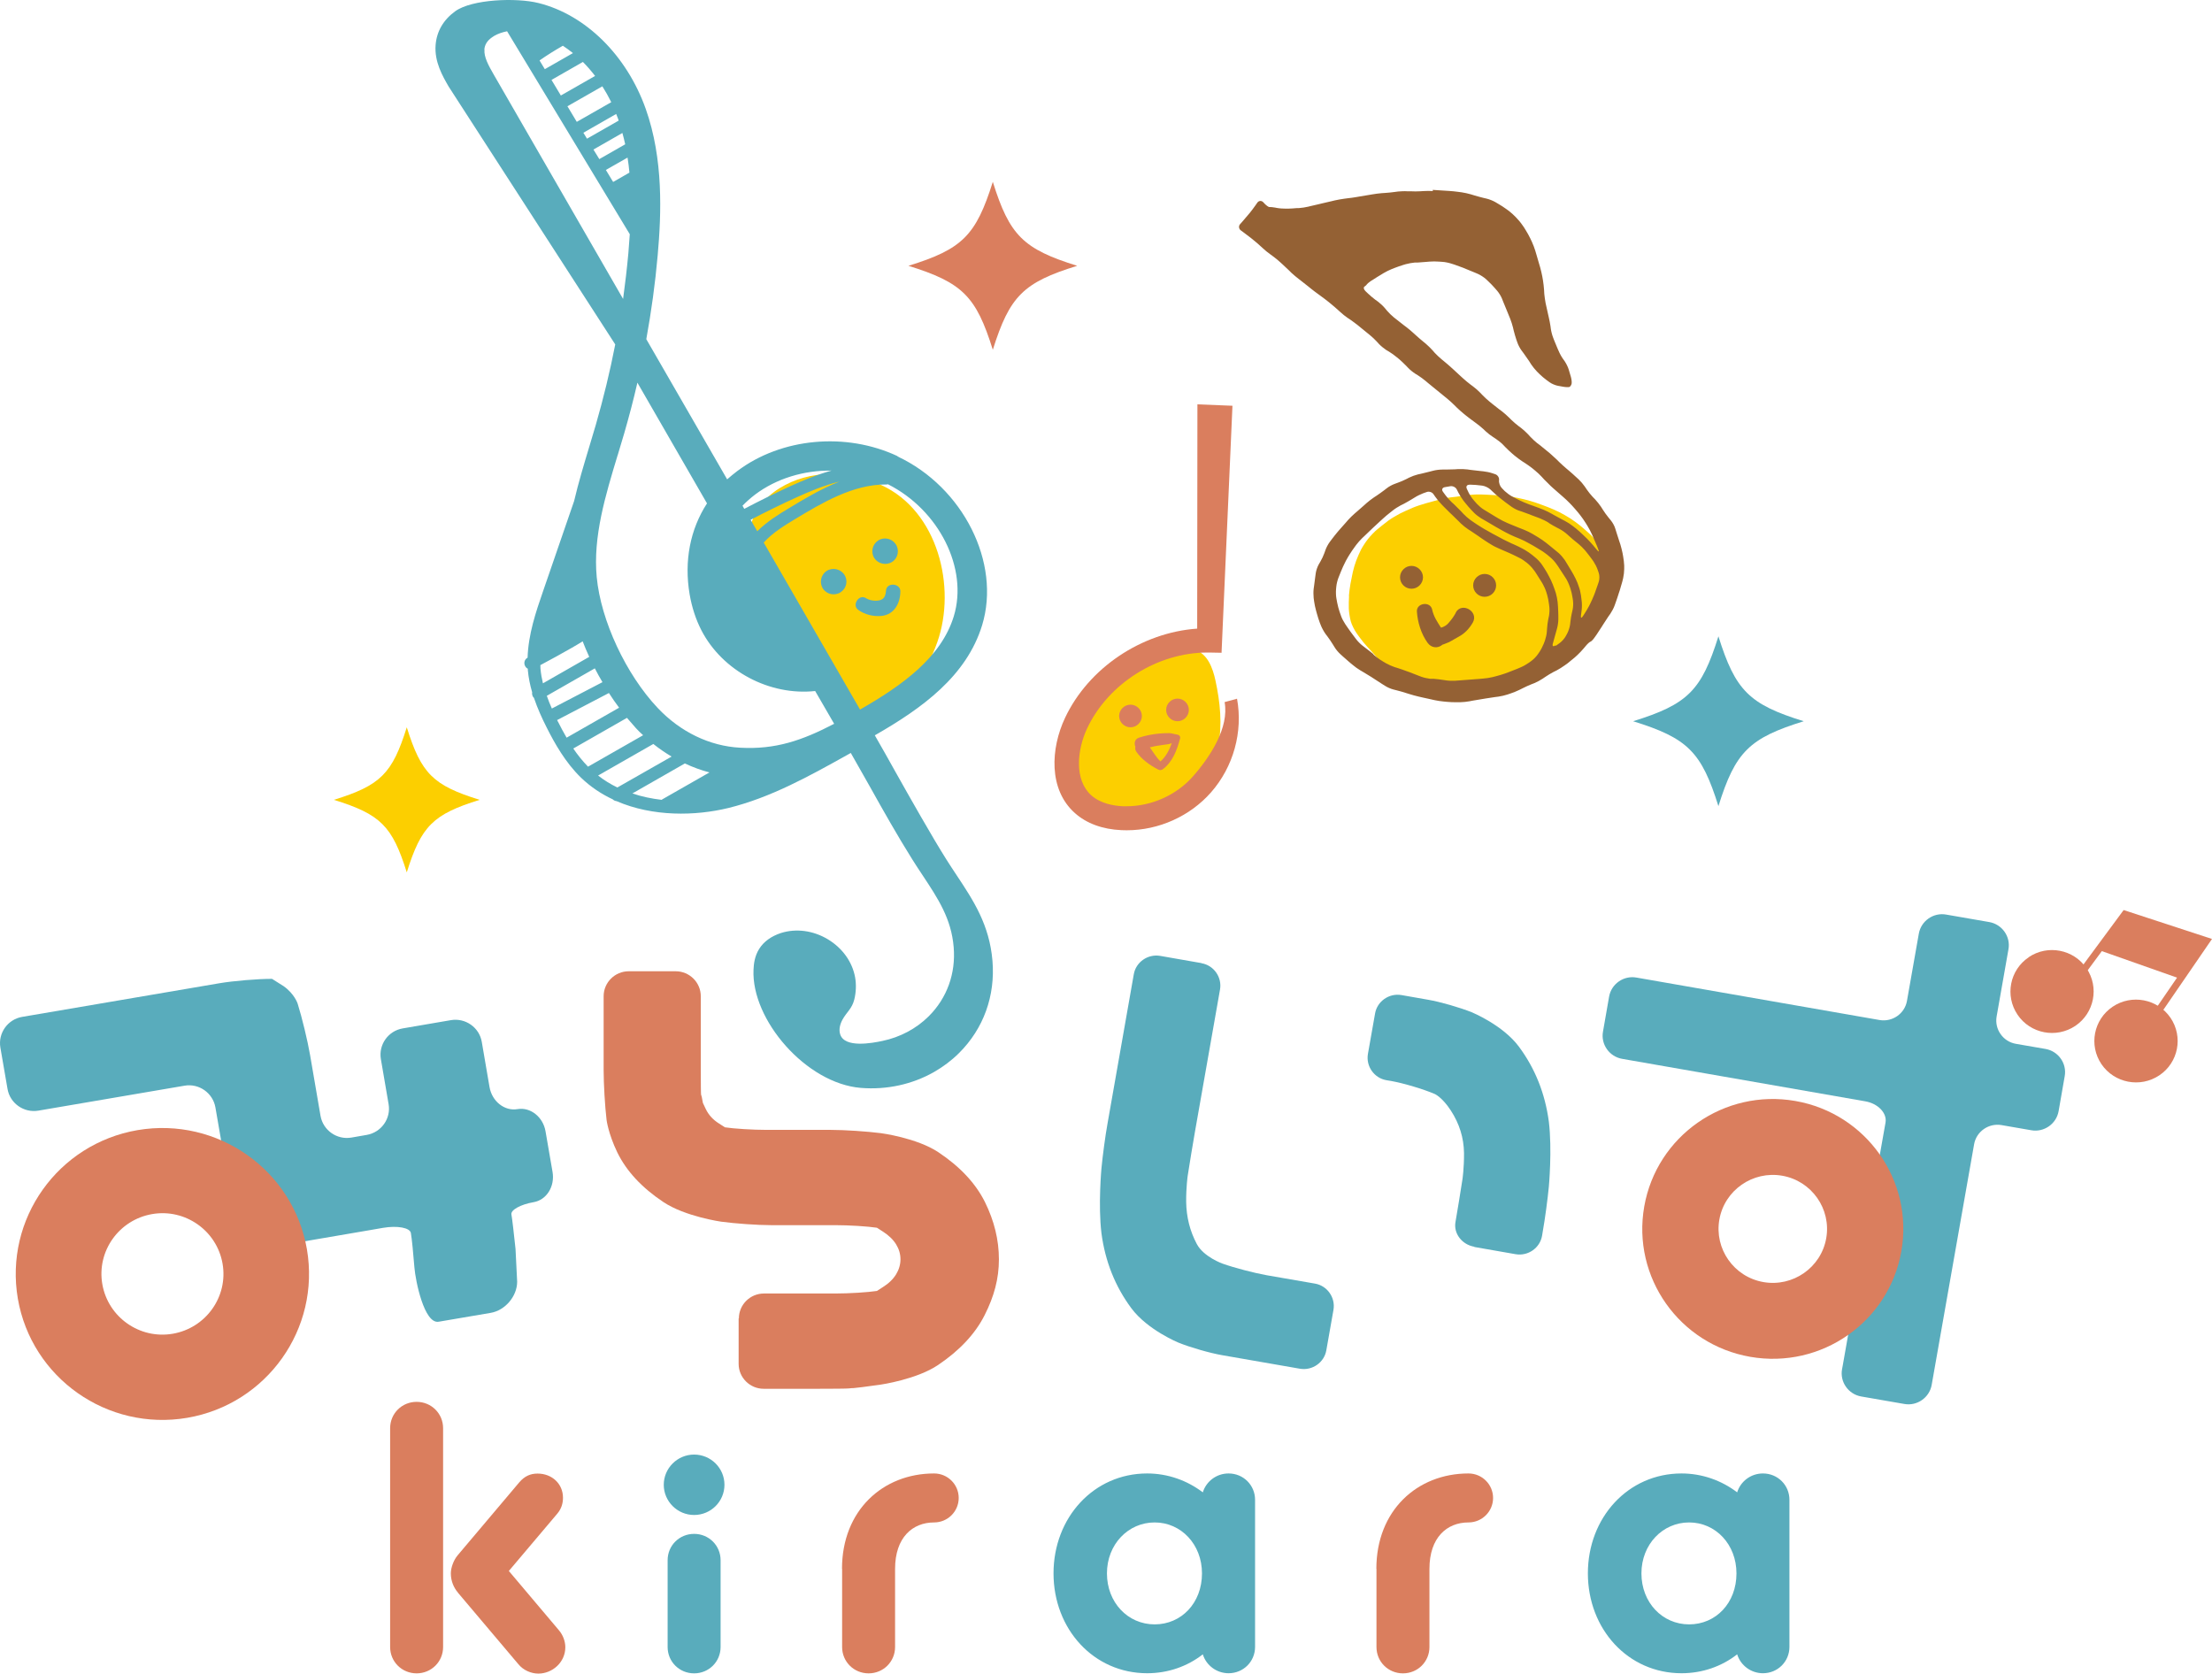
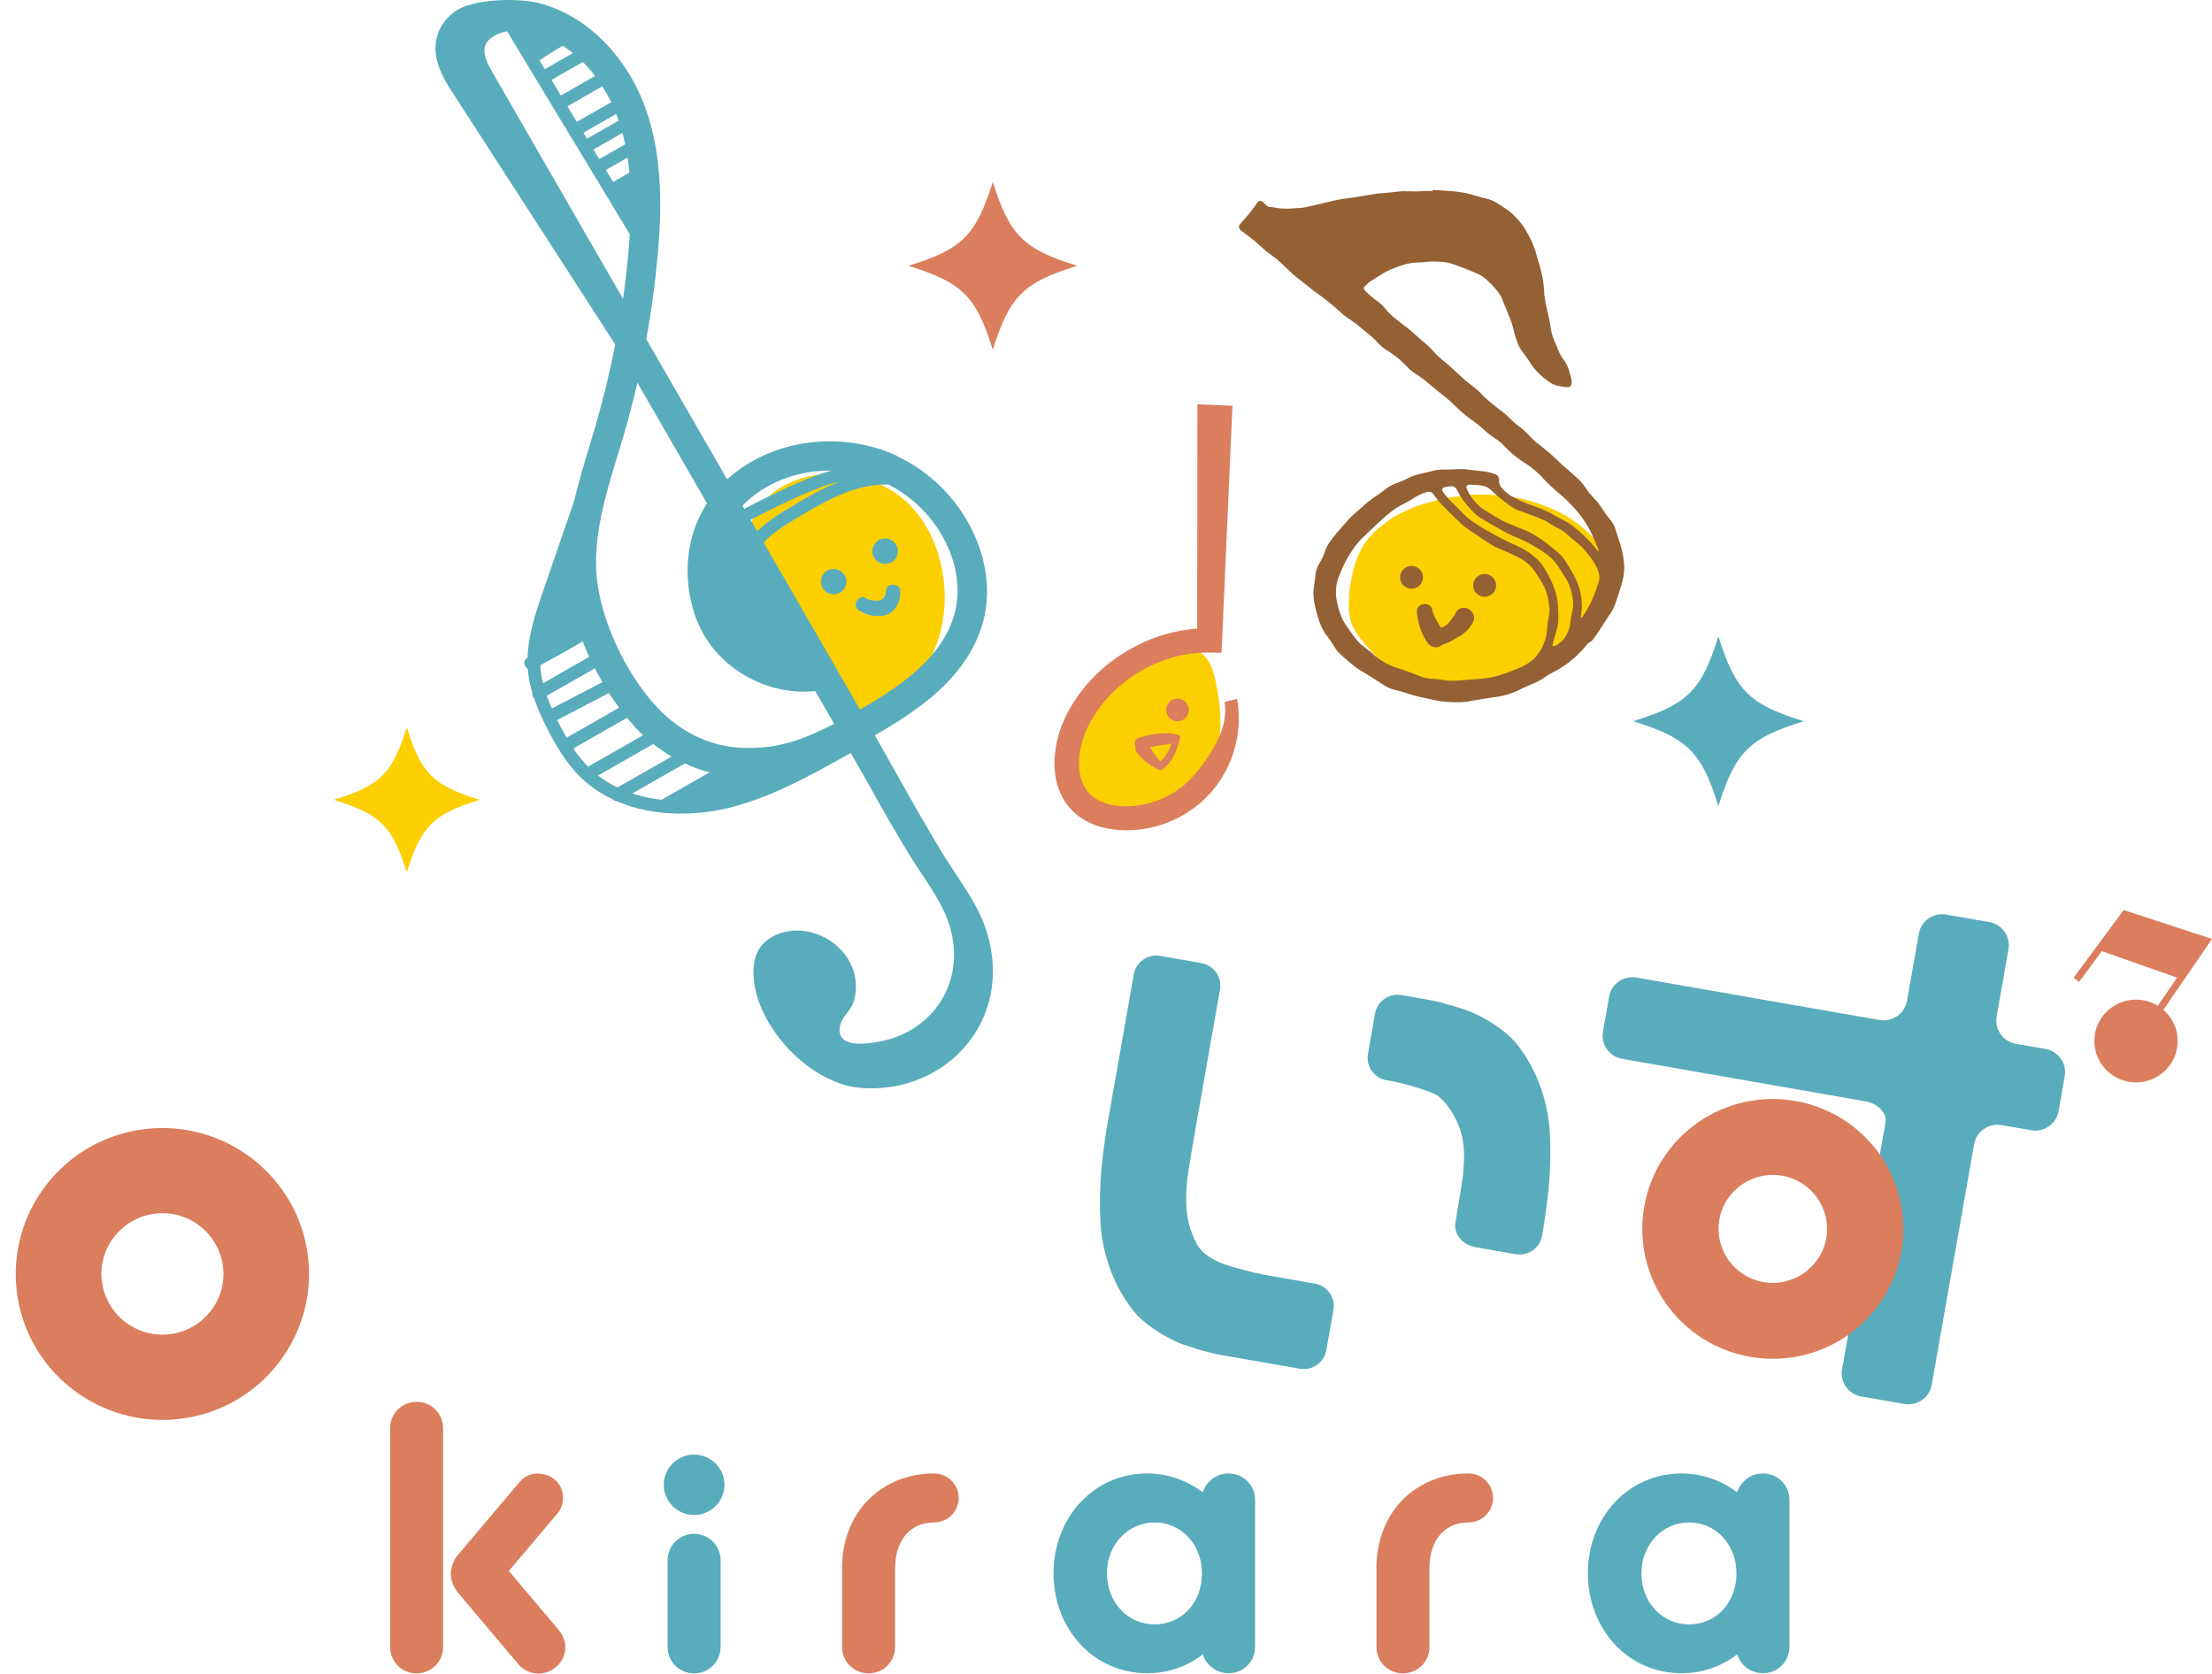
<svg xmlns="http://www.w3.org/2000/svg" width="189" height="143" viewBox="0 0 189 143" fill="none">
  <path d="M33.334 122.034C33.334 120.778 34.335 119.781 35.597 119.781C36.858 119.781 37.86 120.778 37.86 122.034V140.728C37.86 141.984 36.858 142.98 35.597 142.98C34.335 142.98 33.334 141.984 33.334 140.728V122.034ZM39.131 136.084C38.771 135.666 38.521 135.088 38.521 134.44C38.521 133.962 38.751 133.314 39.101 132.895L44.378 126.647C44.829 126.129 45.319 125.91 45.93 125.91C47.161 125.91 48.103 126.777 48.103 127.973C48.103 128.451 47.972 128.909 47.622 129.328L43.477 134.231L47.752 139.293C48.113 139.712 48.303 140.26 48.303 140.748C48.303 142.033 47.202 143 46 143C45.379 143 44.708 142.711 44.288 142.193L39.141 136.104L39.131 136.084Z" fill="#DA7E5E" />
  <path d="M56.714 126.867C56.714 125.452 57.875 124.286 59.307 124.286C60.739 124.286 61.9 125.442 61.9 126.867C61.9 128.292 60.739 129.448 59.307 129.448C57.875 129.448 56.714 128.282 56.714 126.867ZM57.044 133.314C57.044 132.058 58.045 131.062 59.307 131.062C60.568 131.062 61.57 132.058 61.57 133.314V140.728C61.57 141.984 60.568 142.98 59.307 142.98C58.045 142.98 57.044 141.984 57.044 140.728V133.314Z" fill="#59ACBC" />
  <path d="M71.943 134.051C71.943 129.059 75.437 125.9 79.812 125.9C80.974 125.9 81.915 126.837 81.915 127.993C81.915 129.149 80.974 130.085 79.812 130.085C77.97 130.085 76.478 131.371 76.478 134.051V140.728C76.478 141.983 75.477 142.98 74.216 142.98C72.954 142.98 71.953 141.983 71.953 140.728V134.051H71.943Z" fill="#DA7E5E" />
  <path d="M90.016 134.44C90.016 129.667 93.45 125.9 98.016 125.9C99.798 125.9 101.45 126.508 102.772 127.514C103.062 126.578 103.933 125.9 104.974 125.9C106.236 125.9 107.237 126.896 107.237 128.152V140.718C107.237 141.974 106.236 142.97 104.974 142.97C103.943 142.97 103.062 142.292 102.772 141.356C101.44 142.392 99.798 142.97 98.016 142.97C93.45 142.97 90.016 139.203 90.016 134.43V134.44ZM102.701 134.44C102.701 131.959 100.919 130.085 98.656 130.085C96.394 130.085 94.581 131.959 94.581 134.44C94.581 136.921 96.364 138.795 98.656 138.795C100.949 138.795 102.701 136.961 102.701 134.44Z" fill="#59ACBC" />
  <path d="M117.6 134.051C117.6 129.059 121.095 125.9 125.47 125.9C126.632 125.9 127.573 126.837 127.573 127.993C127.573 129.149 126.632 130.085 125.47 130.085C123.628 130.085 122.136 131.371 122.136 134.051V140.728C122.136 141.983 121.135 142.98 119.873 142.98C118.611 142.98 117.61 141.983 117.61 140.728V134.051H117.6Z" fill="#DA7E5E" />
  <path d="M135.673 134.44C135.673 129.667 139.107 125.9 143.673 125.9C145.455 125.9 147.107 126.508 148.429 127.514C148.719 126.578 149.59 125.9 150.632 125.9C151.893 125.9 152.895 126.896 152.895 128.152V140.718C152.895 141.974 151.893 142.97 150.632 142.97C149.6 142.97 148.719 142.292 148.429 141.356C147.097 142.392 145.455 142.97 143.673 142.97C139.107 142.97 135.673 139.203 135.673 134.43V134.44ZM148.369 134.44C148.369 131.959 146.587 130.085 144.324 130.085C142.061 130.085 140.249 131.959 140.249 134.44C140.249 136.921 142.031 138.795 144.324 138.795C146.617 138.795 148.369 136.961 148.369 134.44Z" fill="#59ACBC" />
  <path d="M92.038 22.712C87.432 24.137 86.271 25.303 84.829 29.887C83.397 25.303 82.226 24.147 77.62 22.712C82.226 21.287 83.387 20.121 84.829 15.537C86.261 20.121 87.432 21.277 92.038 22.712Z" fill="#DA7E5E" />
  <path d="M154.116 61.626C149.46 63.071 148.279 64.237 146.827 68.88C145.375 64.246 144.204 63.071 139.538 61.626C144.194 60.181 145.375 59.015 146.827 54.371C148.279 59.005 149.45 60.181 154.116 61.626Z" fill="#59ACBC" />
  <path d="M40.984 68.342C36.999 69.578 35.998 70.574 34.756 74.54C33.514 70.574 32.513 69.578 28.528 68.342C32.513 67.106 33.514 66.11 34.756 62.144C35.998 66.11 36.999 67.106 40.984 68.342Z" fill="#FCCF00" />
-   <path d="M63.132 112.656C63.132 111.48 64.093 110.524 65.274 110.524H71.362C72.543 110.524 74.145 110.424 74.926 110.305L75.437 109.976C75.948 109.657 76.318 109.288 76.569 108.88C76.809 108.481 76.939 108.053 76.939 107.604C76.939 107.156 76.819 106.737 76.569 106.329C76.318 105.92 75.948 105.561 75.437 105.232L74.926 104.904C74.145 104.784 72.543 104.684 71.362 104.684H65.885C64.704 104.684 62.781 104.545 61.61 104.385C61.61 104.385 58.536 103.947 56.684 102.711C54.831 101.476 53.52 100.061 52.739 98.456C51.968 96.852 51.827 95.686 51.827 95.686C51.687 94.52 51.577 92.607 51.577 91.431V85.123C51.577 83.947 52.538 82.99 53.72 82.99H57.735C58.916 82.99 59.877 83.947 59.877 85.123V91.431C59.877 92.607 59.888 93.563 59.907 93.563C59.928 93.563 59.998 93.872 60.058 94.241L60.298 94.749C60.538 95.257 60.919 95.676 61.429 95.995L61.94 96.324C62.721 96.443 64.323 96.543 65.504 96.543H70.981C72.163 96.543 74.085 96.672 75.257 96.822C75.257 96.822 78.331 97.221 80.183 98.456C82.035 99.692 83.357 101.107 84.158 102.711C84.949 104.316 85.35 105.94 85.35 107.604C85.35 109.268 84.939 110.773 84.128 112.377C83.317 113.982 81.985 115.397 80.153 116.632C78.321 117.868 75.257 118.307 75.257 118.307C74.085 118.476 73.044 118.605 72.944 118.605C72.844 118.605 72.653 118.615 72.513 118.635C72.373 118.655 71.061 118.665 69.88 118.665H65.254C64.073 118.665 63.111 117.709 63.111 116.533V112.656H63.132Z" fill="#DA7E5E" />
  <path d="M102.661 82.303C103.713 82.482 104.424 83.499 104.243 84.545L102.111 96.643C101.93 97.689 101.64 99.413 101.48 100.469C101.48 100.469 101.34 101.416 101.35 102.701C101.37 103.987 101.67 105.193 102.261 106.299C102.852 107.405 104.464 107.973 104.464 107.973C105.475 108.332 107.157 108.77 108.218 108.96L112.354 109.677C113.405 109.856 114.116 110.873 113.936 111.919L113.325 115.377C113.145 116.423 112.123 117.131 111.072 116.951L104.434 115.796C103.382 115.616 101.7 115.128 100.709 114.729C100.709 114.729 98.046 113.643 96.664 111.78C95.282 109.916 94.431 107.784 94.111 105.372C93.82 102.971 94.111 99.832 94.111 99.832C94.211 98.775 94.441 97.041 94.631 95.995L96.874 83.25C97.054 82.203 98.076 81.496 99.127 81.675L102.661 82.293V82.303ZM125.971 106.528C124.919 106.349 124.188 105.402 124.359 104.425C124.529 103.449 124.799 101.795 124.959 100.748C124.959 100.748 125.1 99.802 125.09 98.516C125.07 97.221 124.699 96.015 123.958 94.879C123.217 93.743 122.586 93.474 122.586 93.474C121.605 93.055 119.933 92.557 118.882 92.368L118.461 92.298C117.41 92.119 116.699 91.102 116.879 90.056L117.49 86.598C117.67 85.552 118.692 84.844 119.743 85.023L122.016 85.422C123.067 85.602 124.749 86.09 125.74 86.488C125.74 86.488 128.404 87.575 129.785 89.438C131.167 91.302 132.018 93.434 132.339 95.846C132.629 98.247 132.339 101.386 132.339 101.386C132.239 102.442 132.008 104.176 131.818 105.223L131.758 105.591C131.578 106.638 130.556 107.345 129.505 107.166L125.971 106.548V106.528Z" fill="#59ACBC" />
  <path d="M160.494 99.373L161.105 95.915C161.245 95.108 160.464 94.291 159.373 94.102L138.607 90.474C137.505 90.285 136.764 89.229 136.965 88.142L137.485 85.163C137.675 84.067 138.737 83.329 139.828 83.529L160.594 87.156C161.696 87.345 162.747 86.608 162.937 85.522L163.949 79.782C164.139 78.686 165.2 77.948 166.291 78.147L169.966 78.785C171.067 78.975 171.808 80.031 171.608 81.117L170.597 86.857C170.407 87.953 171.148 88.999 172.239 89.189L174.772 89.627C175.874 89.817 176.614 90.873 176.414 91.959L175.894 94.939C175.703 96.035 174.642 96.772 173.551 96.573L171.017 96.134C169.916 95.945 168.865 96.683 168.674 97.769L165.05 118.327C164.86 119.423 163.798 120.16 162.707 119.961L159.032 119.323C157.931 119.134 157.19 118.077 157.39 116.991L157.45 116.672L158.151 112.696L160.494 99.373Z" fill="#59ACBC" />
  <path d="M152.274 100.459C154.797 100.898 156.479 103.299 156.039 105.801C155.598 108.312 153.185 109.986 150.672 109.547C148.149 109.109 146.466 106.707 146.907 104.206C147.348 101.695 149.761 100.021 152.274 100.459ZM153.395 94.072C147.328 93.016 141.55 97.051 140.489 103.09C139.428 109.129 143.483 114.879 149.55 115.935C155.618 116.991 161.395 112.955 162.457 106.917C163.518 100.878 159.463 95.128 153.395 94.072Z" fill="#DA7E5E" />
-   <path d="M20.157 104.764C20.368 105.99 21.549 106.827 22.791 106.618L26.916 105.91C28.148 105.701 30.17 105.352 31.402 105.143L32.723 104.914C33.955 104.704 35.026 104.904 35.106 105.352C35.187 105.8 35.317 107.126 35.407 108.282C35.497 109.438 36.248 113.145 37.479 112.935L41.925 112.178C43.157 111.969 44.178 110.773 44.188 109.527L44.048 106.717C43.917 105.482 43.767 104.146 43.697 103.768C43.627 103.389 44.478 102.911 45.59 102.721C46.701 102.532 47.422 101.376 47.212 100.14L46.611 96.662C46.401 95.437 45.319 94.58 44.218 94.769C43.116 94.959 42.035 94.111 41.825 92.876L41.164 89.019C40.954 87.794 39.772 86.957 38.531 87.166L34.406 87.873C33.174 88.083 32.333 89.258 32.543 90.494L33.204 94.351C33.414 95.576 32.583 96.752 31.342 96.971L30.02 97.201C28.788 97.41 27.607 96.583 27.387 95.347L26.495 90.155C26.285 88.93 25.805 86.947 25.434 85.761C25.434 85.761 25.174 84.924 24.223 84.256C23.241 83.638 23.241 83.638 23.241 83.638C21.99 83.638 19.957 83.808 18.726 84.017L1.895 86.887C0.663 87.096 -0.178 88.272 0.032 89.508L0.643 93.045C0.853 94.271 2.035 95.108 3.276 94.899L15.772 92.766C17.004 92.557 18.185 93.384 18.405 94.62L18.786 96.822L19.557 101.286L20.157 104.764Z" fill="#59ACBC" />
  <path d="M12.999 103.738C15.832 103.25 18.526 105.153 19.016 107.973C19.507 110.793 17.594 113.474 14.761 113.962C11.927 114.45 9.234 112.547 8.743 109.727C8.253 106.907 10.165 104.226 12.999 103.738ZM11.757 96.563C4.938 97.729 0.363 104.176 1.524 110.963C2.696 117.749 9.174 122.303 15.992 121.147C22.811 119.981 27.387 113.534 26.225 106.747C25.054 99.961 18.576 95.407 11.757 96.563Z" fill="#DA7E5E" />
  <path d="M73.124 60.679C72.744 60.599 72.484 60.24 72.263 59.922C70.201 56.852 68.138 53.773 66.075 50.704C64.964 49.05 63.803 47.176 64.093 45.213C64.313 43.748 65.344 42.493 66.606 41.715C69.219 40.091 72.574 40.191 75.317 41.456C80.143 43.669 81.735 50.176 80.093 54.849C79.632 56.175 78.871 57.64 77.9 58.656C76.899 59.702 75.197 60.221 73.835 60.609C73.605 60.679 73.355 60.739 73.124 60.689V60.679Z" fill="#FCCF00" />
  <path d="M76.689 38.975C72.273 36.902 66.766 37.41 62.992 40.251C62.691 40.48 62.401 40.719 62.13 40.958L55.222 28.98C55.652 26.608 55.983 24.227 56.193 21.835C56.513 18.248 56.694 13.584 55.172 9.299C53.55 4.735 50.045 1.267 46.02 0.261C44.118 -0.217 40.323 -0.068 38.901 0.958C37.89 1.686 37.309 2.682 37.219 3.848C37.109 5.283 37.82 6.509 38.34 7.406L52.568 29.429C52.118 31.75 51.557 34.042 50.906 36.304C50.726 36.912 50.546 37.53 50.356 38.148C49.895 39.683 49.424 41.237 49.054 42.812L46.391 50.544C45.79 52.278 45.139 54.202 45.079 56.195C44.819 56.334 44.728 56.653 44.869 56.912C44.919 57.012 44.999 57.092 45.099 57.141C45.099 57.181 45.099 57.221 45.099 57.251C45.159 57.909 45.289 58.536 45.469 59.154C45.449 59.274 45.469 59.393 45.529 59.513C45.55 59.553 45.58 59.593 45.62 59.623C45.93 60.539 46.321 61.396 46.711 62.164C47.372 63.479 48.303 65.153 49.655 66.459C50.466 67.236 51.377 67.844 52.358 68.302C52.448 68.392 52.558 68.442 52.678 68.452C55.772 69.797 59.407 69.727 62.231 69.04C65.845 68.153 69.139 66.319 72.323 64.545C72.443 64.476 72.574 64.406 72.694 64.336C73.234 65.283 73.775 66.239 74.316 67.196C75.467 69.259 76.669 71.391 77.95 73.434C78.241 73.903 78.541 74.351 78.831 74.789C80.143 76.772 81.284 78.486 81.485 80.928C81.675 83.18 80.914 85.282 79.352 86.837C78.281 87.903 76.889 88.631 75.407 88.94C74.526 89.129 72.183 89.567 71.793 88.392C71.652 87.973 71.773 87.515 71.983 87.126C72.343 86.468 72.794 86.199 72.994 85.402C73.144 84.784 73.174 84.137 73.064 83.509C72.824 82.183 71.973 80.998 70.721 80.25C69.47 79.503 68.018 79.314 66.726 79.722C65.905 79.991 65.264 80.45 64.874 81.067C64.473 81.695 64.403 82.383 64.383 82.851C64.183 87.136 68.879 92.577 73.555 92.956C75.788 93.135 77.96 92.647 79.803 91.6C80.584 91.152 81.305 90.614 81.945 89.976C84.038 87.893 85.049 85.093 84.799 82.094C84.539 79.014 83.177 76.952 81.735 74.779C81.455 74.351 81.164 73.922 80.884 73.474C79.632 71.491 77.68 68.033 76.538 66C75.958 64.954 75.367 63.908 74.776 62.881L74.746 62.831C78.801 60.51 82.586 57.769 83.918 53.414C85.54 48.093 82.296 41.636 76.699 39.005L76.689 38.975ZM64.133 44.416C65.394 43.758 66.686 43.12 67.978 42.533C69.139 42.004 70.411 41.466 71.722 41.147C70.16 41.765 68.719 42.632 67.447 43.4C66.566 43.928 65.545 44.556 64.704 45.392L64.143 44.426L64.133 44.416ZM64.523 42.254C66.356 40.878 68.689 40.181 71.042 40.211C69.84 40.54 68.659 41.028 67.517 41.546C66.195 42.154 64.884 42.802 63.592 43.479L63.442 43.21C63.773 42.871 64.133 42.553 64.523 42.254ZM53.78 14.75L52.388 15.547L51.767 14.521L53.62 13.465C53.69 13.893 53.74 14.322 53.78 14.75ZM51.207 13.594L50.706 12.777L53.179 11.362C53.269 11.681 53.349 12.01 53.419 12.329L51.207 13.594ZM52.809 10.146C52.829 10.196 52.839 10.256 52.859 10.306L50.155 11.85L49.845 11.342L52.648 9.738C52.699 9.877 52.759 10.007 52.809 10.146ZM49.284 10.415L48.483 9.08L51.467 7.376C51.737 7.804 51.998 8.263 52.228 8.731L49.294 10.405L49.284 10.415ZM47.923 8.163L47.122 6.828L49.805 5.293C50.175 5.662 50.516 6.061 50.846 6.489L47.933 8.153L47.923 8.163ZM48.954 4.536L46.551 5.911L46.1 5.164C46.741 4.715 47.412 4.297 48.093 3.908C48.383 4.097 48.673 4.317 48.954 4.536ZM41.384 4.237C41.414 3.828 41.625 3.48 42.025 3.201C42.095 3.151 42.165 3.111 42.235 3.061C42.546 2.882 42.926 2.752 43.327 2.672L53.81 20.012C53.77 20.57 53.73 21.108 53.69 21.626C53.57 22.931 53.419 24.237 53.239 25.542L42.185 6.369C41.725 5.572 41.344 4.865 41.394 4.247L41.384 4.237ZM52.779 38.885C52.969 38.258 53.159 37.64 53.339 37.012C53.75 35.587 54.13 34.152 54.461 32.697L60.408 43.011C58.977 45.223 58.436 47.924 58.926 50.794C59.117 51.89 59.447 52.916 59.928 53.853C61.73 57.341 65.755 59.463 69.65 59.045L71.272 61.845C68.538 63.27 66.256 64.057 63.232 63.888C60.629 63.748 58.135 62.542 56.203 60.499C53.48 57.62 51.337 53.016 50.986 49.309C50.656 45.851 51.737 42.313 52.779 38.875V38.885ZM51.096 66.269L55.822 63.569C56.323 63.967 56.844 64.326 57.385 64.645L52.749 67.286C52.168 67.007 51.617 66.668 51.096 66.259V66.269ZM46.18 57.161C46.18 57.052 46.18 56.942 46.17 56.832C47.072 56.354 47.973 55.856 48.864 55.348C49.174 55.168 49.484 54.989 49.785 54.8C49.955 55.248 50.145 55.686 50.346 56.125L46.391 58.387C46.291 57.978 46.22 57.57 46.18 57.141V57.161ZM50.245 65.512C49.775 65.024 49.354 64.505 48.984 63.957L53.57 61.337C53.83 61.645 54.09 61.944 54.351 62.233C54.541 62.443 54.741 62.632 54.951 62.821L50.236 65.512H50.245ZM47.682 61.685C47.652 61.636 47.632 61.576 47.602 61.526L52.028 59.214C52.308 59.653 52.598 60.071 52.899 60.47L48.413 63.031C48.143 62.572 47.903 62.114 47.682 61.675V61.685ZM50.826 57.111C51.026 57.51 51.247 57.899 51.477 58.287L47.152 60.539C46.991 60.191 46.851 59.822 46.721 59.453L50.836 57.101L50.826 57.111ZM54.02 67.804L58.516 65.233C59.197 65.552 59.898 65.811 60.618 66L56.603 68.292C56.603 68.292 56.553 68.322 56.533 68.342C55.682 68.242 54.841 68.073 54.03 67.794L54.02 67.804ZM81.495 52.657C80.423 56.175 77.089 58.566 73.485 60.629L65.254 46.359C66.015 45.512 67.057 44.884 67.998 44.316C70.181 43.001 72.884 41.377 75.707 41.397C75.758 41.397 75.818 41.397 75.868 41.377C80.223 43.569 82.746 48.561 81.495 52.657Z" fill="#59ACBC" />
  <path d="M115.267 50.943C115.247 51.222 115.237 51.71 115.247 52.009C115.257 52.308 115.337 52.806 115.417 53.095C115.497 53.384 115.728 53.843 115.918 54.112L116.138 54.421C116.328 54.69 116.649 55.078 116.849 55.288C117.049 55.497 117.37 55.856 117.55 56.075C117.73 56.294 118.061 56.643 118.281 56.832C118.501 57.022 118.852 57.34 119.082 57.52C119.312 57.699 119.693 57.978 119.943 58.128C120.193 58.277 120.604 58.506 120.864 58.646C121.124 58.785 121.565 58.945 121.845 59.015C122.126 59.084 122.586 59.194 122.867 59.264C123.147 59.334 123.618 59.423 123.898 59.453C124.178 59.483 124.659 59.513 124.949 59.503C125.24 59.493 125.71 59.443 126.001 59.393C126.291 59.343 126.752 59.264 127.032 59.204C127.312 59.144 127.773 59.025 128.043 58.935C128.314 58.845 128.764 58.696 129.034 58.596C129.305 58.496 129.735 58.307 129.996 58.168C130.256 58.028 130.656 57.789 130.897 57.63C131.137 57.47 131.528 57.201 131.768 57.041C132.008 56.882 132.389 56.593 132.609 56.404C132.829 56.214 133.18 55.895 133.4 55.706C133.62 55.517 133.951 55.188 134.151 54.979C134.351 54.77 134.672 54.421 134.872 54.212C135.072 54.002 135.382 53.604 135.573 53.334C135.763 53.066 136.063 52.627 136.233 52.348C136.404 52.069 136.664 51.601 136.804 51.302C136.944 51.003 137.135 50.505 137.225 50.196C137.315 49.887 137.375 49.358 137.375 49.03C137.375 48.701 137.305 48.173 137.235 47.854C137.165 47.535 136.964 47.047 136.784 46.768L136.724 46.668C136.544 46.389 136.203 45.98 135.963 45.751L135.883 45.671C135.643 45.442 135.262 45.113 135.032 44.924C134.802 44.735 134.421 44.456 134.171 44.296C133.921 44.137 133.51 43.898 133.25 43.768C132.989 43.639 132.549 43.449 132.279 43.34C132.008 43.23 131.558 43.071 131.277 42.971C130.997 42.871 130.546 42.742 130.256 42.672C129.966 42.602 129.505 42.502 129.215 42.453C128.924 42.403 128.454 42.343 128.163 42.333C127.873 42.323 127.392 42.293 127.102 42.273C126.812 42.253 126.331 42.243 126.041 42.253C125.75 42.263 125.27 42.313 124.979 42.363C124.689 42.413 124.218 42.473 123.928 42.502C123.638 42.532 123.167 42.632 122.887 42.712C122.606 42.791 122.116 42.921 121.805 43.011C121.495 43.1 120.994 43.26 120.694 43.389C120.394 43.519 119.913 43.728 119.623 43.878C119.332 44.027 118.882 44.296 118.621 44.486C118.361 44.675 117.95 45.014 117.7 45.213C117.45 45.412 117.089 45.801 116.889 46.05C116.689 46.299 116.419 46.718 116.288 46.967C116.158 47.216 115.978 47.645 115.878 47.904C115.778 48.163 115.648 48.611 115.588 48.88C115.527 49.149 115.437 49.608 115.387 49.887C115.337 50.166 115.277 50.624 115.257 50.903L115.267 50.943Z" fill="#FCCF00" />
  <path d="M122.426 16.325C122.206 16.314 121.855 16.305 121.635 16.325L121.335 16.344C121.115 16.354 120.764 16.364 120.544 16.344H120.243C120.023 16.325 119.673 16.344 119.452 16.364L119.152 16.404C118.932 16.434 118.581 16.474 118.361 16.484L118.061 16.504C117.84 16.524 117.49 16.564 117.28 16.604L116.989 16.653C116.779 16.693 116.429 16.753 116.208 16.783L115.918 16.833C115.708 16.873 115.347 16.922 115.137 16.942L114.837 16.982C114.616 17.012 114.276 17.072 114.056 17.122L113.765 17.192C113.555 17.241 113.205 17.321 112.994 17.371L112.704 17.441C112.494 17.49 112.143 17.57 111.933 17.62L111.773 17.66C111.563 17.71 111.212 17.769 110.992 17.779H110.832C110.611 17.809 110.261 17.819 110.041 17.829H109.89C109.67 17.829 109.32 17.809 109.109 17.769L108.959 17.739C108.749 17.7 108.519 17.68 108.459 17.69C108.399 17.7 108.218 17.57 108.068 17.421L107.928 17.271C107.778 17.122 107.547 17.142 107.427 17.321L107.267 17.55C107.147 17.73 106.927 18.009 106.797 18.178L106.636 18.367C106.496 18.537 106.266 18.806 106.126 18.965L105.956 19.155C105.815 19.314 105.845 19.553 106.016 19.683L106.246 19.852C106.426 19.982 106.706 20.191 106.877 20.33L107.097 20.51C107.267 20.639 107.537 20.878 107.698 21.028L107.908 21.217C108.068 21.367 108.338 21.596 108.519 21.716L108.749 21.885C108.929 22.015 109.2 22.234 109.36 22.383L109.57 22.573C109.73 22.722 109.991 22.961 110.141 23.111L110.341 23.31C110.501 23.459 110.772 23.689 110.942 23.818L111.162 23.988C111.332 24.117 111.613 24.336 111.783 24.476L112.003 24.655C112.173 24.795 112.454 25.004 112.634 25.134L112.864 25.303C113.044 25.433 113.325 25.642 113.495 25.781L113.715 25.961C113.885 26.1 114.156 26.329 114.316 26.479L114.526 26.668C114.686 26.818 114.957 27.037 115.137 27.157L115.377 27.316C115.558 27.436 115.838 27.655 116.008 27.784L116.228 27.964C116.399 28.103 116.669 28.322 116.839 28.462L117.059 28.641C117.23 28.781 117.49 29.02 117.63 29.179L117.83 29.399C117.981 29.558 118.251 29.777 118.431 29.897L118.682 30.046C118.872 30.156 119.152 30.365 119.322 30.505L119.543 30.684C119.713 30.824 119.963 31.073 120.113 31.222L120.314 31.431C120.464 31.591 120.734 31.81 120.924 31.93L121.165 32.079C121.345 32.199 121.635 32.398 121.805 32.548L122.016 32.727C122.186 32.867 122.456 33.096 122.626 33.225L122.847 33.405C123.017 33.544 123.287 33.763 123.458 33.903L123.678 34.082C123.848 34.222 124.108 34.461 124.259 34.61L124.459 34.81C124.609 34.959 124.879 35.198 125.05 35.338L125.27 35.517C125.44 35.657 125.72 35.866 125.901 35.995L126.131 36.165C126.311 36.294 126.581 36.514 126.742 36.663L126.952 36.862C127.112 37.012 127.392 37.231 127.573 37.341L127.813 37.5C127.993 37.62 128.274 37.839 128.424 37.998L128.624 38.208C128.774 38.367 129.035 38.606 129.195 38.746L129.415 38.935C129.585 39.075 129.866 39.284 130.046 39.404L130.296 39.563C130.476 39.682 130.767 39.882 130.937 40.021L131.167 40.211C131.337 40.35 131.598 40.589 131.738 40.749L131.938 40.968C132.088 41.127 132.339 41.377 132.499 41.526L132.719 41.725C132.879 41.875 133.15 42.104 133.31 42.243L133.54 42.443C133.71 42.582 133.961 42.831 134.111 42.981L134.321 43.2C134.471 43.36 134.702 43.629 134.842 43.798L135.032 44.037C135.162 44.207 135.372 44.496 135.483 44.685L135.643 44.944C135.753 45.123 135.923 45.442 136.013 45.642L136.133 45.911C136.224 46.11 136.364 46.439 136.444 46.638L136.564 46.947C136.644 47.146 136.604 47.176 136.464 47.007L136.133 46.608C135.993 46.439 135.753 46.18 135.603 46.03L135.252 45.691C135.102 45.542 134.832 45.303 134.662 45.163L134.381 44.944C134.211 44.805 133.911 44.615 133.72 44.516L133.41 44.356C133.22 44.257 132.909 44.087 132.719 43.977L132.619 43.918C132.429 43.808 132.118 43.649 131.918 43.569L131.818 43.529C131.618 43.449 131.287 43.32 131.077 43.25L131.027 43.23C130.817 43.16 130.486 43.041 130.286 42.951L130.236 42.931C130.036 42.851 129.715 42.692 129.525 42.592L129.205 42.423C129.015 42.323 128.734 42.114 128.574 41.965L128.314 41.696C128.163 41.546 128.053 41.247 128.083 41.028C128.113 40.809 127.963 40.589 127.763 40.52L127.493 40.43C127.282 40.36 126.942 40.29 126.722 40.27L126.441 40.241C126.221 40.221 125.871 40.181 125.66 40.151L125.38 40.111C125.16 40.081 124.809 40.071 124.589 40.081L124.309 40.101C124.088 40.111 123.738 40.121 123.518 40.121H123.237C123.017 40.121 122.667 40.161 122.456 40.221L122.186 40.29C121.976 40.34 121.625 40.43 121.415 40.48L121.145 40.539C120.934 40.589 120.604 40.709 120.404 40.809L120.153 40.938C119.963 41.038 119.633 41.177 119.432 41.247L119.162 41.347C118.962 41.416 118.651 41.586 118.481 41.725L118.261 41.895C118.091 42.024 117.8 42.234 117.62 42.353L117.39 42.503C117.21 42.622 116.929 42.841 116.769 42.981L116.559 43.17C116.399 43.32 116.128 43.549 115.968 43.688L115.758 43.868C115.598 44.007 115.337 44.257 115.197 44.416L115.007 44.635C114.857 44.795 114.626 45.064 114.486 45.223L114.296 45.442C114.156 45.612 113.936 45.881 113.805 46.06L113.625 46.299C113.495 46.469 113.325 46.778 113.255 46.987L113.155 47.266C113.084 47.465 112.934 47.794 112.824 47.973L112.674 48.233C112.564 48.422 112.454 48.751 112.424 48.96L112.384 49.249C112.354 49.468 112.313 49.817 112.283 50.026L112.243 50.315C112.213 50.534 112.223 50.883 112.243 51.093L112.283 51.391C112.313 51.611 112.384 51.95 112.444 52.159L112.524 52.448C112.584 52.657 112.684 52.996 112.764 53.195L112.874 53.474C112.954 53.673 113.125 53.982 113.255 54.162L113.435 54.401C113.565 54.57 113.765 54.869 113.875 55.049L114.036 55.308C114.146 55.497 114.376 55.766 114.536 55.906L114.757 56.105C114.917 56.254 115.187 56.484 115.347 56.623L115.578 56.812C115.738 56.952 116.028 57.161 116.218 57.271L116.489 57.43C116.679 57.54 116.979 57.729 117.16 57.839L117.42 58.008C117.6 58.128 117.901 58.317 118.081 58.437L118.351 58.606C118.531 58.726 118.852 58.865 119.062 58.915L119.372 58.995C119.583 59.045 119.923 59.144 120.133 59.214L120.424 59.304C120.634 59.373 120.974 59.463 121.185 59.513L121.485 59.583C121.695 59.633 122.046 59.712 122.256 59.752L122.566 59.822C122.777 59.872 123.127 59.922 123.347 59.941L123.658 59.971C123.878 59.991 124.228 60.011 124.449 60.001H124.769C124.989 60.001 125.34 59.961 125.55 59.922L125.861 59.862C126.071 59.822 126.421 59.762 126.642 59.732L126.942 59.682C127.152 59.653 127.513 59.593 127.723 59.563L128.033 59.523C128.254 59.493 128.594 59.413 128.804 59.343L129.095 59.244C129.305 59.174 129.625 59.045 129.826 58.945L130.106 58.805C130.296 58.706 130.627 58.556 130.827 58.477L131.107 58.367C131.307 58.287 131.618 58.118 131.798 57.998L132.048 57.829C132.229 57.709 132.529 57.52 132.729 57.42L133.01 57.281C133.2 57.181 133.5 56.992 133.68 56.862L133.931 56.683C134.101 56.553 134.381 56.324 134.541 56.185L134.772 55.975C134.932 55.826 135.172 55.577 135.312 55.407L135.513 55.168C135.653 54.999 135.823 54.849 135.893 54.829C135.963 54.809 136.123 54.65 136.244 54.471L136.414 54.231C136.534 54.052 136.734 53.753 136.844 53.574L136.995 53.335C137.105 53.155 137.305 52.856 137.425 52.677L137.595 52.438C137.715 52.258 137.886 51.95 137.956 51.74L138.056 51.461C138.126 51.262 138.246 50.923 138.306 50.714L138.396 50.445C138.456 50.236 138.556 49.897 138.617 49.687L138.687 49.398C138.737 49.189 138.777 48.84 138.777 48.621V48.322C138.767 48.103 138.727 47.754 138.687 47.545L138.637 47.266C138.597 47.057 138.506 46.708 138.446 46.509L138.346 46.21C138.276 46 138.176 45.661 138.106 45.462L138.006 45.143C137.946 44.934 137.776 44.635 137.635 44.466L137.425 44.207C137.285 44.037 137.075 43.748 136.965 43.569L136.794 43.3C136.674 43.12 136.454 42.841 136.304 42.682L136.083 42.453C135.933 42.293 135.713 42.024 135.593 41.845L135.403 41.566C135.282 41.386 135.052 41.117 134.892 40.968L134.652 40.749C134.491 40.599 134.231 40.36 134.061 40.221L133.811 40.011C133.65 39.872 133.38 39.633 133.23 39.483L133 39.254C132.839 39.105 132.579 38.865 132.419 38.726L132.188 38.537C132.018 38.397 131.748 38.168 131.578 38.038L131.337 37.859C131.167 37.729 130.907 37.48 130.757 37.321L130.556 37.102C130.406 36.942 130.146 36.703 129.976 36.573L129.735 36.394C129.565 36.264 129.295 36.035 129.135 35.876L128.924 35.667C128.774 35.517 128.504 35.278 128.334 35.148L128.093 34.969C127.923 34.84 127.643 34.62 127.473 34.481L127.242 34.291C127.072 34.152 126.812 33.913 126.662 33.753L126.461 33.544C126.311 33.385 126.051 33.155 125.871 33.026L125.63 32.846C125.46 32.717 125.18 32.488 125.019 32.338L124.799 32.139C124.639 31.989 124.379 31.75 124.218 31.601L123.998 31.402C123.838 31.252 123.568 31.023 123.397 30.883L123.167 30.694C122.997 30.555 122.747 30.315 122.596 30.156L122.396 29.927C122.256 29.767 121.996 29.518 121.835 29.379L121.605 29.189C121.435 29.05 121.165 28.821 121.004 28.671L120.784 28.472C120.624 28.322 120.354 28.093 120.183 27.964L119.943 27.784C119.773 27.655 119.493 27.436 119.322 27.296L119.082 27.107C118.912 26.967 118.661 26.728 118.521 26.559L118.321 26.319C118.181 26.15 117.921 25.911 117.75 25.781L117.5 25.602C117.33 25.472 117.049 25.243 116.899 25.094L116.679 24.884C116.519 24.735 116.479 24.556 116.589 24.486C116.699 24.416 116.779 24.326 116.789 24.297C116.799 24.267 116.939 24.137 117.12 24.017L117.33 23.888C117.51 23.768 117.81 23.579 118.001 23.469L118.211 23.34C118.391 23.23 118.712 23.071 118.912 22.991L119.142 22.901C119.342 22.822 119.683 22.702 119.883 22.642L120.113 22.573C120.324 22.513 120.664 22.453 120.884 22.433H121.125C121.345 22.413 121.695 22.393 121.916 22.373L122.146 22.353C122.366 22.333 122.717 22.333 122.937 22.353L123.227 22.373C123.448 22.383 123.788 22.453 123.998 22.523L124.279 22.612C124.489 22.682 124.819 22.802 125.019 22.881L125.28 22.991C125.48 23.071 125.81 23.21 126.011 23.29L126.291 23.41C126.491 23.499 126.782 23.689 126.942 23.828L127.162 24.037C127.322 24.187 127.573 24.436 127.713 24.605L127.913 24.835C128.053 24.994 128.244 25.293 128.324 25.492L128.434 25.771C128.514 25.971 128.654 26.299 128.734 26.499L129.035 27.236C129.115 27.436 129.225 27.774 129.275 27.984L129.335 28.243C129.385 28.452 129.485 28.791 129.555 29L129.645 29.259C129.715 29.468 129.876 29.777 130.006 29.947L130.206 30.216C130.336 30.395 130.536 30.684 130.657 30.863L130.827 31.133C130.947 31.312 131.167 31.591 131.317 31.74L131.548 31.97C131.698 32.119 131.968 32.348 132.148 32.478L132.409 32.667C132.589 32.797 132.899 32.926 133.12 32.966L133.57 33.046C133.78 33.086 134.021 33.086 134.091 33.066C134.161 33.046 134.251 32.916 134.281 32.797C134.311 32.677 134.281 32.408 134.221 32.199L134.031 31.561C133.971 31.352 133.811 31.043 133.69 30.863L133.56 30.684C133.43 30.505 133.26 30.196 133.18 29.997L133.09 29.797C133 29.598 132.869 29.269 132.789 29.07L132.709 28.86C132.629 28.661 132.539 28.322 132.509 28.103L132.479 27.874C132.449 27.655 132.379 27.316 132.329 27.097L132.279 26.878C132.229 26.668 132.148 26.319 132.108 26.11L132.058 25.881C132.018 25.672 131.968 25.323 131.948 25.104L131.928 24.745C131.918 24.526 131.868 24.177 131.838 23.968L131.778 23.619C131.738 23.41 131.658 23.061 131.598 22.852L131.498 22.513C131.438 22.303 131.337 21.965 131.277 21.755L131.177 21.417C131.117 21.207 130.987 20.878 130.897 20.679L130.747 20.36C130.657 20.161 130.476 19.852 130.366 19.673L130.206 19.414C130.086 19.234 129.876 18.945 129.725 18.786L129.515 18.557C129.365 18.397 129.105 18.158 128.934 18.029L128.684 17.849C128.514 17.72 128.213 17.53 128.023 17.421L127.753 17.261C127.563 17.152 127.242 17.022 127.022 16.972L126.722 16.902C126.511 16.853 126.171 16.753 125.961 16.693L125.67 16.604C125.46 16.544 125.12 16.464 124.899 16.434L124.599 16.394C124.379 16.364 124.028 16.325 123.808 16.314L123.508 16.295C123.287 16.285 122.937 16.255 122.717 16.245L122.416 16.225L122.426 16.325ZM132.349 44.695C132.529 44.815 132.839 44.984 133.03 45.084L133.26 45.203C133.45 45.303 133.74 45.502 133.901 45.652L134.101 45.831C134.261 45.98 134.531 46.21 134.702 46.339L134.862 46.469C135.032 46.608 135.282 46.847 135.423 47.017L135.553 47.176C135.693 47.346 135.903 47.625 136.033 47.804L136.153 47.973C136.274 48.153 136.434 48.462 136.504 48.671L136.604 48.96C136.674 49.169 136.674 49.498 136.604 49.707L136.534 49.917C136.464 50.126 136.344 50.455 136.274 50.654L136.194 50.863C136.113 51.063 135.973 51.391 135.873 51.581L135.773 51.78C135.673 51.969 135.493 52.278 135.372 52.458L135.242 52.657C135.122 52.836 135.052 52.806 135.082 52.597L135.142 52.119C135.172 51.9 135.172 51.551 135.142 51.342L135.082 50.863C135.052 50.644 134.972 50.305 134.892 50.106L134.782 49.797C134.702 49.598 134.551 49.279 134.441 49.09L134.281 48.81C134.171 48.621 133.991 48.322 133.871 48.133L133.7 47.854C133.58 47.675 133.35 47.405 133.19 47.266L132.939 47.057C132.769 46.917 132.499 46.698 132.329 46.558L132.078 46.359C131.908 46.23 131.618 46.02 131.428 45.911L130.947 45.622C130.757 45.512 130.446 45.353 130.236 45.273L129.705 45.064C129.505 44.984 129.175 44.854 128.974 44.765L128.744 44.665C128.544 44.585 128.224 44.416 128.043 44.306L127.823 44.177C127.633 44.067 127.332 43.878 127.152 43.768L126.792 43.549C126.601 43.439 126.341 43.21 126.191 43.051L125.911 42.732C125.77 42.572 125.57 42.273 125.48 42.084L125.33 41.765C125.24 41.566 125.33 41.416 125.56 41.416H125.69C125.911 41.416 126.261 41.446 126.481 41.476L126.652 41.496C126.872 41.526 127.172 41.666 127.332 41.815L127.523 41.994C127.683 42.144 127.943 42.383 128.113 42.513L128.314 42.672C128.484 42.812 128.764 43.021 128.944 43.15L129.165 43.31C129.345 43.439 129.655 43.599 129.866 43.659L129.966 43.688C130.176 43.758 130.506 43.878 130.707 43.958L130.797 43.997C130.997 44.077 131.327 44.197 131.538 44.276L131.588 44.296C131.788 44.376 132.108 44.526 132.289 44.645L132.339 44.675L132.349 44.695ZM132.889 55.148C132.709 55.278 132.619 55.208 132.679 54.999L132.749 54.74C132.809 54.53 132.899 54.192 132.959 53.982L133.04 53.693C133.1 53.484 133.15 53.135 133.15 52.916V52.617C133.15 52.398 133.13 52.049 133.12 51.83L133.09 51.451C133.07 51.232 133 50.893 132.939 50.684L132.819 50.325C132.749 50.116 132.619 49.787 132.529 49.598L132.359 49.259C132.259 49.06 132.088 48.761 131.968 48.581L131.758 48.262C131.638 48.083 131.408 47.824 131.237 47.684L130.937 47.435C130.767 47.296 130.476 47.096 130.286 46.987L130.086 46.877C129.896 46.768 129.575 46.618 129.375 46.529L129.165 46.439C128.964 46.349 128.654 46.2 128.484 46.11C128.314 46.02 128.013 45.851 127.813 45.751L127.533 45.602C127.342 45.502 127.032 45.323 126.842 45.213L126.561 45.044C126.371 44.934 126.081 44.735 125.901 44.615L125.63 44.426C125.45 44.296 125.19 44.067 125.04 43.908L124.819 43.669C124.669 43.509 124.419 43.26 124.259 43.111L124.018 42.891C123.858 42.742 123.628 42.483 123.498 42.303L123.287 42.014C123.157 41.835 123.237 41.666 123.447 41.626L123.918 41.546C124.128 41.506 124.389 41.636 124.479 41.835L124.609 42.094C124.709 42.283 124.889 42.582 125.029 42.762L125.21 42.991C125.34 43.16 125.58 43.429 125.73 43.589L125.941 43.808C126.091 43.968 126.371 44.177 126.551 44.286L126.812 44.436C127.002 44.545 127.302 44.725 127.493 44.834L127.743 44.984C127.933 45.093 128.244 45.273 128.434 45.373L128.694 45.512C128.884 45.612 129.205 45.771 129.405 45.851L129.866 46.04C130.066 46.12 130.386 46.279 130.576 46.389L131.007 46.628C131.197 46.738 131.498 46.917 131.688 47.037L131.858 47.146C132.038 47.266 132.319 47.485 132.479 47.635L132.629 47.774C132.789 47.924 133.01 48.203 133.12 48.382L133.23 48.551C133.35 48.731 133.54 49.03 133.66 49.209L133.77 49.379C133.891 49.558 134.041 49.877 134.111 50.086L134.181 50.285C134.251 50.495 134.331 50.833 134.361 51.053L134.401 51.312C134.431 51.531 134.421 51.88 134.371 52.089L134.311 52.348C134.261 52.557 134.201 52.906 134.181 53.125L134.151 53.384C134.121 53.604 134.011 53.932 133.911 54.122L133.78 54.361C133.68 54.55 133.45 54.809 133.27 54.939L132.939 55.178L132.889 55.148ZM117.35 55.896C117.18 55.756 116.909 55.537 116.729 55.407L116.419 55.168C116.248 55.039 115.998 54.789 115.868 54.61L115.628 54.291C115.497 54.122 115.287 53.833 115.167 53.654L114.947 53.335C114.827 53.155 114.656 52.846 114.586 52.637L114.456 52.268C114.386 52.069 114.296 51.72 114.256 51.511L114.186 51.132C114.146 50.923 114.136 50.564 114.156 50.355L114.176 50.136C114.196 49.917 114.276 49.578 114.356 49.379L114.436 49.179C114.516 48.98 114.646 48.651 114.737 48.452L114.827 48.262C114.917 48.063 115.077 47.754 115.197 47.565L115.307 47.386C115.417 47.206 115.618 46.907 115.748 46.738L115.878 46.558C116.008 46.389 116.238 46.12 116.399 45.971L116.559 45.821C116.719 45.672 116.969 45.422 117.13 45.273L117.35 45.064C117.51 44.914 117.77 44.675 117.931 44.526L118.161 44.316C118.321 44.167 118.591 43.938 118.762 43.808L119.002 43.619C119.172 43.479 119.472 43.29 119.663 43.19L119.943 43.051C120.133 42.951 120.444 42.772 120.624 42.662L120.884 42.503C121.064 42.383 121.385 42.234 121.585 42.154L121.896 42.044C122.096 41.965 122.366 42.044 122.486 42.234L122.646 42.463C122.767 42.642 122.997 42.911 123.147 43.071L123.327 43.26C123.478 43.419 123.728 43.669 123.888 43.818L124.078 43.997C124.238 44.147 124.489 44.396 124.639 44.545L124.829 44.735C124.979 44.884 125.26 45.103 125.44 45.223L125.66 45.363C125.841 45.482 126.141 45.681 126.311 45.801L126.521 45.95C126.702 46.08 126.992 46.269 127.182 46.389L127.412 46.529C127.593 46.648 127.903 46.798 128.093 46.877C128.284 46.957 128.604 47.096 128.804 47.186L128.944 47.246C129.145 47.336 129.465 47.485 129.655 47.585L129.795 47.655C129.996 47.744 130.286 47.944 130.456 48.083L130.637 48.242C130.797 48.382 131.027 48.651 131.147 48.83L131.277 49.03C131.397 49.209 131.578 49.508 131.698 49.697L131.818 49.897C131.928 50.086 132.068 50.405 132.128 50.614L132.198 50.843C132.259 51.053 132.329 51.401 132.349 51.611L132.379 51.85C132.409 52.069 132.389 52.418 132.349 52.627L132.289 52.906C132.249 53.115 132.199 53.464 132.188 53.683L132.168 53.962C132.158 54.182 132.078 54.52 132.008 54.72L131.908 54.989C131.828 55.188 131.668 55.507 131.548 55.686L131.398 55.906C131.277 56.085 131.037 56.334 130.857 56.464L130.607 56.643C130.426 56.773 130.126 56.942 129.926 57.022L129.625 57.151C129.425 57.231 129.095 57.361 128.884 57.44L128.584 57.55C128.384 57.62 128.043 57.729 127.823 57.779L127.513 57.859C127.302 57.909 126.952 57.968 126.732 57.978L126.411 58.008C126.191 58.028 125.841 58.048 125.62 58.068L125.36 58.088C125.14 58.108 124.789 58.128 124.569 58.148L124.299 58.168C124.078 58.178 123.728 58.168 123.518 58.128L123.247 58.088C123.037 58.048 122.677 58.018 122.466 57.998H122.186C121.966 57.968 121.625 57.899 121.425 57.819L121.165 57.719C120.964 57.639 120.634 57.51 120.424 57.43L120.173 57.341C119.973 57.261 119.633 57.151 119.422 57.081L119.162 57.002C118.952 56.932 118.631 56.792 118.441 56.683L118.201 56.543C118.011 56.434 117.72 56.234 117.55 56.095L117.34 55.916L117.35 55.896Z" fill="#946134" />
  <path d="M91.497 65.751C91.497 66.309 91.497 66.887 91.748 67.385C91.928 67.764 92.218 68.073 92.549 68.322C93.61 69.129 95.002 69.358 96.333 69.408C97.975 69.468 99.678 69.259 101.079 68.402C102.691 67.405 103.703 65.621 104.083 63.768C104.454 61.914 104.253 59.991 103.853 58.148C103.623 57.071 103.162 55.836 102.101 55.547C101.72 55.437 101.31 55.487 100.909 55.547C99.107 55.836 97.395 56.573 95.883 57.59C93.81 58.985 92.028 61.038 91.618 63.499C91.497 64.236 91.497 64.994 91.497 65.741V65.751Z" fill="#FCCF00" />
  <path d="M102.311 34.541L102.291 53.713C97.555 54.042 93.009 57.062 90.997 61.346C89.775 63.937 89.565 67.455 91.848 69.478C92.829 70.355 94.201 70.863 95.823 70.933C95.973 70.933 96.123 70.943 96.273 70.943C99.007 70.943 101.68 69.747 103.482 67.694C105.385 65.522 106.216 62.542 105.695 59.702L104.634 59.991C105.034 62.174 103.402 64.665 101.93 66.339C100.539 67.923 98.396 68.89 96.273 68.89C96.163 68.89 96.043 68.89 95.933 68.89C95.142 68.85 94.031 68.661 93.24 67.953C91.768 66.638 92.028 64.067 92.889 62.233C94.701 58.397 98.897 55.756 103.162 55.756C103.212 55.756 103.272 55.756 103.322 55.756L104.373 55.776L105.305 34.67L102.321 34.55L102.311 34.541Z" fill="#DA7E5E" />
  <path d="M181.451 77.759L189 80.23L184.294 87.086L183.804 86.757L188.069 80.539L181.671 78.447L177.646 83.897L177.175 83.549L181.451 77.759Z" fill="#DA7E5E" />
  <path d="M180.509 86.02C182.141 84.924 184.354 85.352 185.456 86.967C186.557 88.591 186.126 90.793 184.504 91.879C182.872 92.975 180.66 92.547 179.558 90.933C178.457 89.308 178.887 87.116 180.509 86.02Z" fill="#DA7E5E" />
-   <path d="M173.34 81.785C174.962 80.689 177.175 81.117 178.276 82.731C179.378 84.356 178.947 86.558 177.325 87.654C175.693 88.75 173.48 88.322 172.389 86.708C171.288 85.083 171.718 82.881 173.34 81.795V81.785Z" fill="#DA7E5E" />
  <path d="M179.298 81.167L186.307 83.638L188.539 80.38L181.561 78.098L179.298 81.167Z" fill="#DA7E5E" />
  <path d="M120.604 48.352C120.073 48.352 119.623 48.791 119.623 49.329C119.623 49.867 120.063 50.305 120.604 50.305C121.145 50.305 121.585 49.857 121.585 49.329C121.585 48.8 121.145 48.352 120.604 48.352Z" fill="#946134" />
  <path d="M126.852 49.04C126.321 49.04 125.871 49.478 125.871 50.016C125.871 50.554 126.311 50.993 126.852 50.993C127.393 50.993 127.833 50.554 127.833 50.016C127.833 49.478 127.393 49.04 126.852 49.04Z" fill="#946134" />
  <path d="M124.389 52.358C124.208 52.697 123.988 52.986 123.738 53.265C123.588 53.434 123.417 53.524 123.217 53.604C123.207 53.604 123.167 53.614 123.117 53.624C122.807 53.135 122.496 52.687 122.366 52.079C122.206 51.352 121.024 51.511 121.064 52.249C121.125 53.175 121.425 54.152 121.966 54.909C122.286 55.368 122.837 55.437 123.257 55.079C123.217 55.108 123.668 54.929 123.758 54.889C124.058 54.75 124.329 54.56 124.619 54.411C125.14 54.142 125.55 53.703 125.84 53.195C126.381 52.249 124.889 51.392 124.379 52.348L124.389 52.358Z" fill="#946134" />
-   <path d="M97.565 61.177C97.565 60.649 97.124 60.21 96.594 60.21C96.063 60.21 95.622 60.649 95.622 61.177C95.622 61.705 96.063 62.144 96.594 62.144C97.124 62.144 97.565 61.705 97.565 61.177Z" fill="#DA7E5E" />
  <path d="M100.609 59.692C100.078 59.692 99.638 60.131 99.638 60.659C99.638 61.187 100.078 61.626 100.609 61.626C101.139 61.626 101.58 61.187 101.58 60.659C101.58 60.131 101.139 59.692 100.609 59.692Z" fill="#DA7E5E" />
  <path d="M100.569 62.762C100.318 62.732 100.158 62.652 99.898 62.642C99.597 62.642 99.307 62.652 99.007 62.682C98.426 62.742 97.865 62.851 97.315 63.031C96.944 63.15 96.884 63.539 97.014 63.808C96.984 63.938 96.994 64.077 97.084 64.217C97.515 64.864 98.276 65.412 98.977 65.761C99.127 65.831 99.247 65.811 99.377 65.711C100.208 65.074 100.569 64.077 100.829 63.1C100.879 62.921 100.739 62.782 100.569 62.762ZM99.157 65.064C98.787 64.705 98.546 64.276 98.246 63.858C98.566 63.778 98.897 63.708 99.227 63.669C99.417 63.639 99.608 63.619 99.798 63.589C99.928 63.569 100.028 63.539 100.118 63.499C99.908 64.087 99.618 64.665 99.147 65.064H99.157Z" fill="#DA7E5E" />
  <path d="M72.133 49.09C71.803 48.601 71.112 48.462 70.621 48.791C70.13 49.119 69.99 49.807 70.321 50.305C70.651 50.803 71.342 50.933 71.843 50.594C72.343 50.255 72.473 49.578 72.133 49.09Z" fill="#59ACBC" />
  <path d="M75.017 46.2C74.516 46.529 74.386 47.216 74.716 47.705C75.047 48.193 75.737 48.332 76.238 48.004C76.739 47.675 76.869 46.987 76.528 46.489C76.188 45.991 75.507 45.861 75.017 46.19V46.2Z" fill="#59ACBC" />
  <path d="M75.707 50.425C75.667 50.913 75.557 51.242 75.047 51.312C74.686 51.362 74.276 51.292 73.975 51.102C73.394 50.744 72.774 51.69 73.314 52.099C73.875 52.517 74.636 52.697 75.327 52.627C76.428 52.508 76.929 51.521 76.929 50.515C76.929 49.827 75.767 49.747 75.707 50.435V50.425Z" fill="#59ACBC" />
</svg>